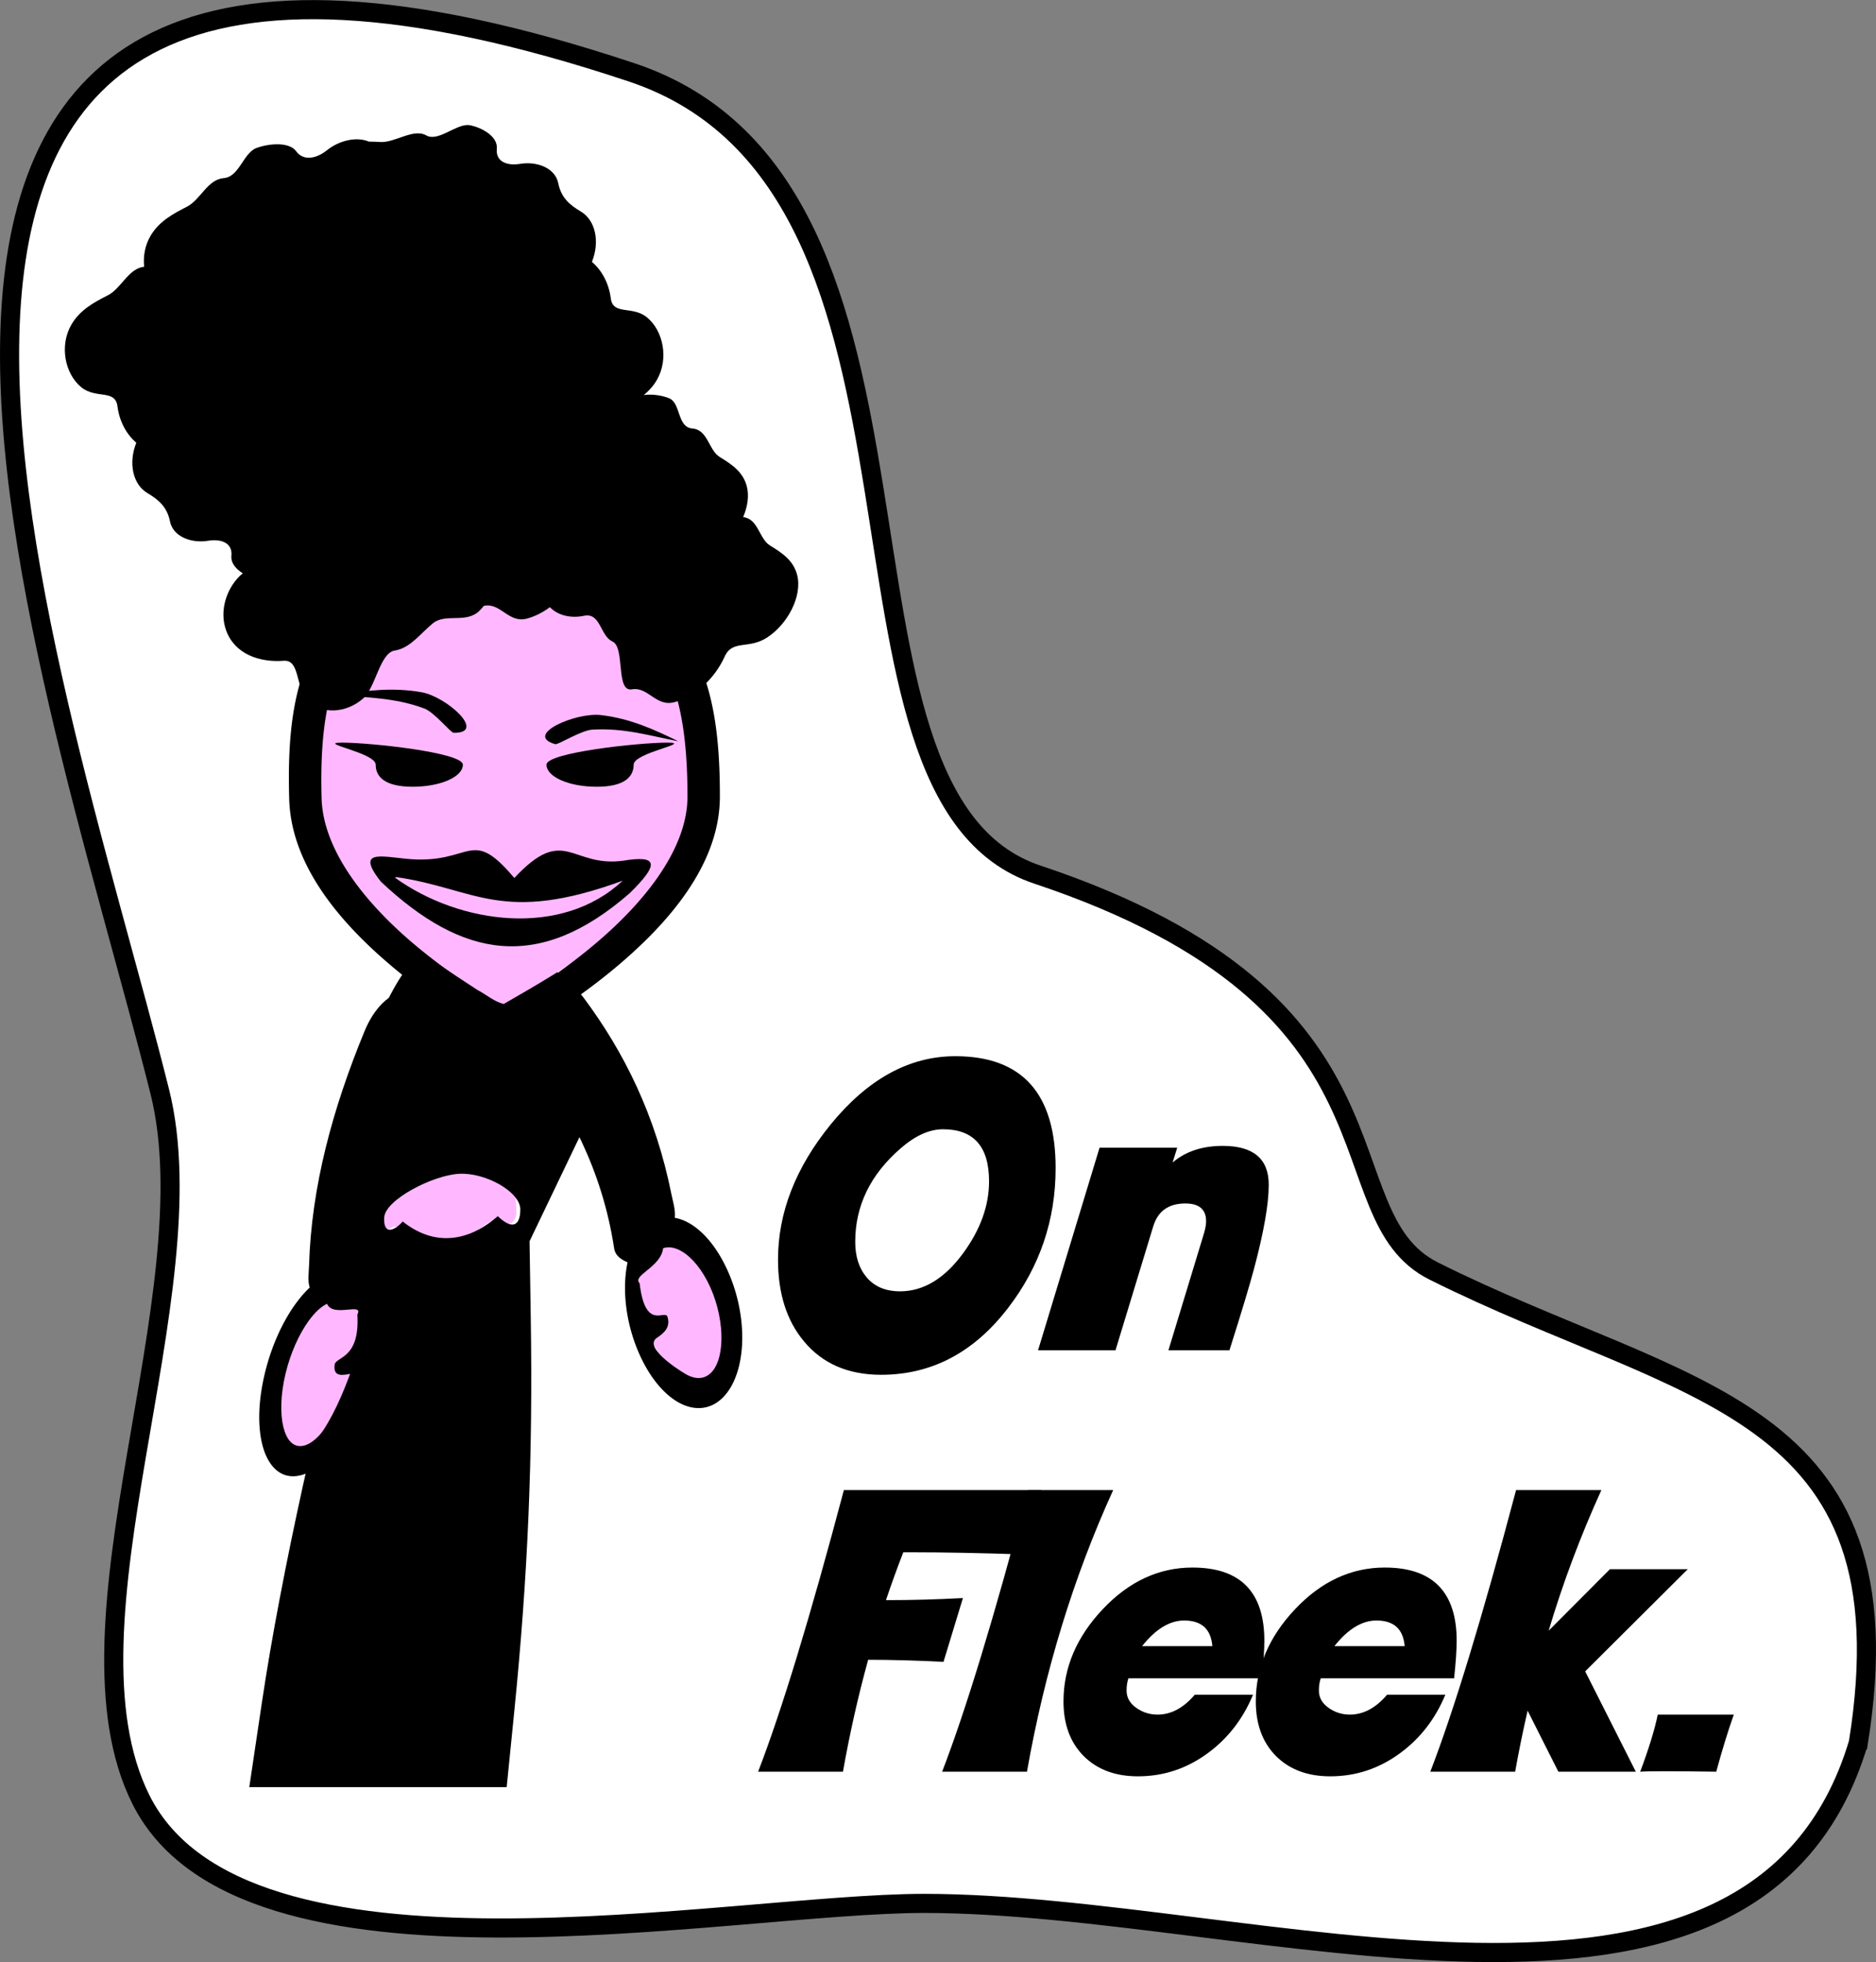
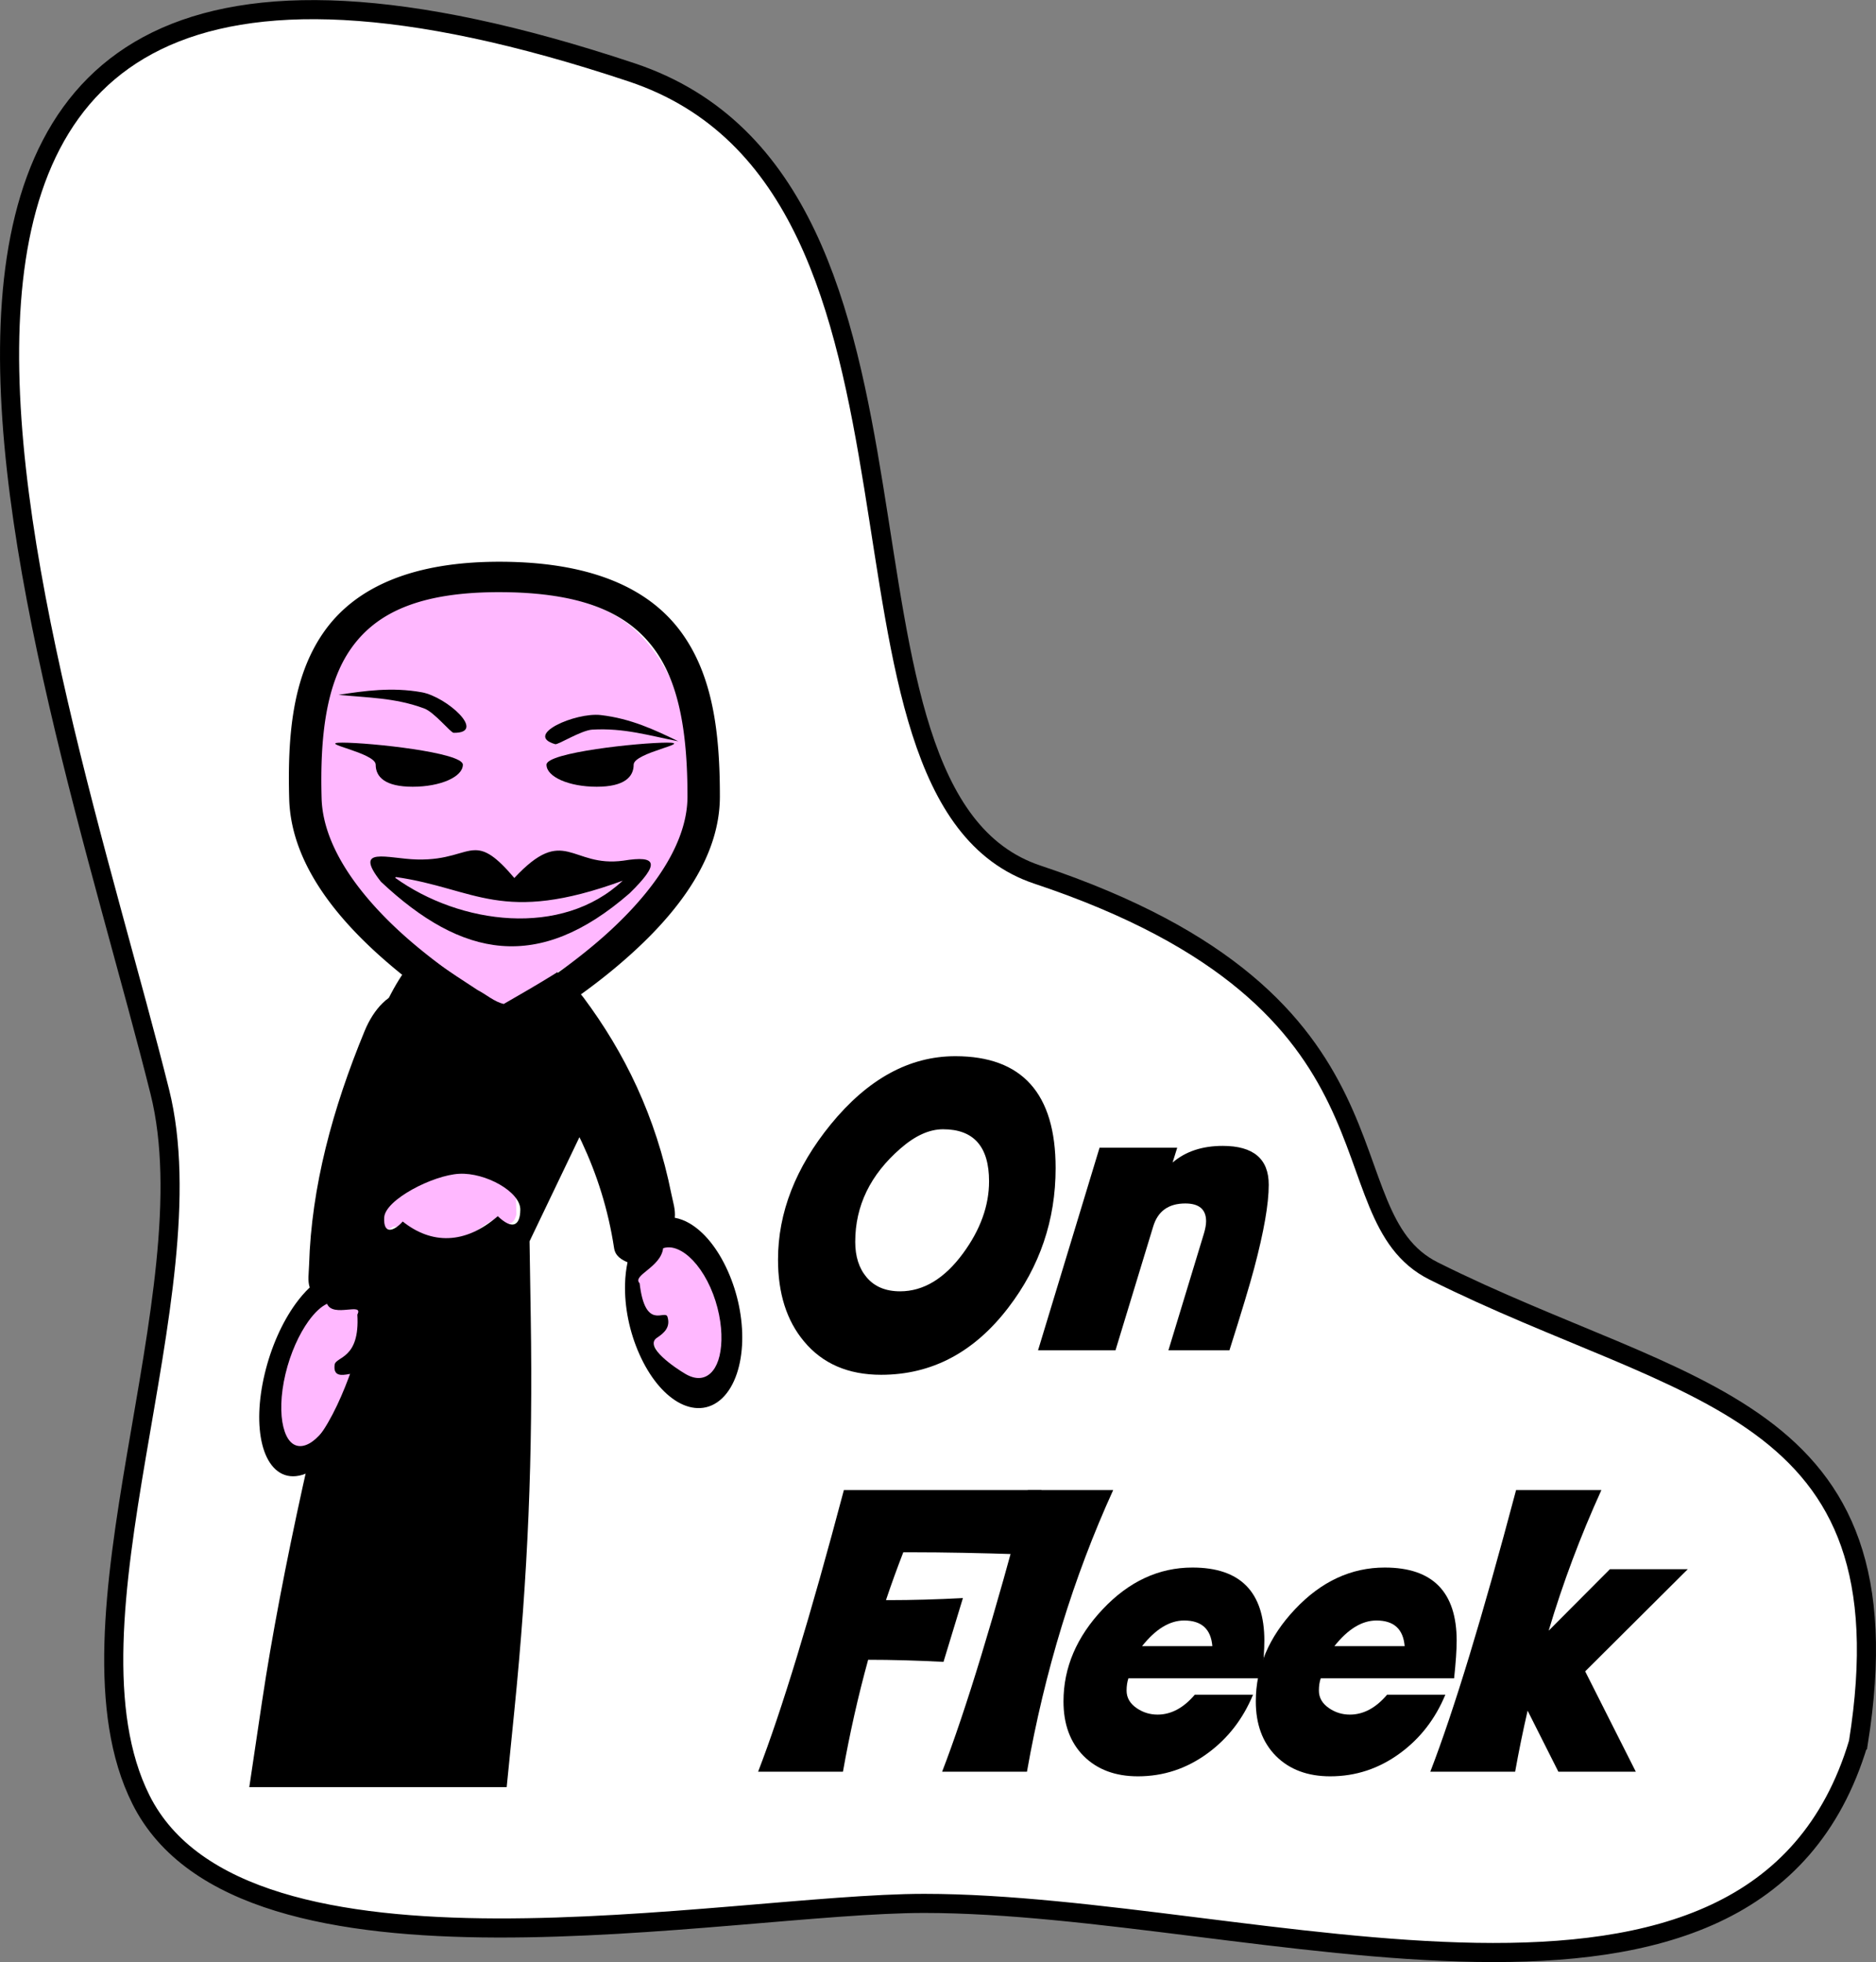
<svg xmlns="http://www.w3.org/2000/svg" xmlns:ns1="http://www.inkscape.org/namespaces/inkscape" xmlns:ns2="http://sodipodi.sourceforge.net/DTD/sodipodi-0.dtd" width="83.154mm" height="86.949mm" viewBox="0 0 294.639 308.088" id="svg121908" version="1.1" ns1:version="0.91 r13725" ns2:docname="Sticker-Fleek.svg">
  <rect x="0" y="0" width="294.639" height="308.088" fill="#808080" stroke="none" />
  <defs id="defs121910" />
  <ns2:namedview id="base" pagecolor="#ffffff" bordercolor="#666666" borderopacity="1.0" ns1:pageopacity="0.0" ns1:pageshadow="2" ns1:zoom="0.35" ns1:cx="-181.69359" ns1:cy="256.08292" ns1:document-units="px" ns1:current-layer="layer1" showgrid="false" fit-margin-top="0" fit-margin-left="0" fit-margin-right="0" fit-margin-bottom="0" ns1:window-width="1600" ns1:window-height="837" ns1:window-x="-8" ns1:window-y="-8" ns1:window-maximized="1" />
  <g ns1:label="Layer 1" ns1:groupmode="layer" id="layer1" transform="translate(-93.836,-480.357)">
    <g transform="translate(-196.739,423.543)" style="font-style:normal;font-weight:normal;font-size:40px;line-height:125%;font-family:Sans;letter-spacing:0px;word-spacing:0px;fill:#000000;fill-opacity:1;stroke:none;stroke-width:1px;stroke-linecap:butt;stroke-linejoin:miter;stroke-opacity:1" id="flowRoot121143">
      <g id="g121233" transform="translate(-171.916,-228.234)">
        <path ns2:nodetypes="cssssssc" ns1:connector-curvature="0" id="path121231" d="m 754.356,558.728 c 8.558,-53.413 -27.363,-54.437 -66.692,-74.102 -17.738,-8.869 -1.812,-42.101 -62.246,-62.245 -37.551,-12.517 -9.8,-107.997 -63.728,-125.973 -143.619,-47.873 -91.434,90.73 -74.102,160.06 7.941,31.762 -16.746,83.59 -2.964,111.153 16.014,32.028 92.028,16.302 123.009,16.302 51.814,0 130.492,28.905 146.722,-25.195 z" style="fill:#ffffff;fill-rule:evenodd;stroke:#000000;stroke-width:3;stroke-linecap:butt;stroke-linejoin:miter;stroke-miterlimit:4;stroke-dasharray:none;stroke-opacity:1" />
        <g id="g121200">
          <g id="g121122" transform="matrix(1,0,0,0.867,-131.901,26.275)">
            <g id="g9124-9" transform="matrix(1.64,0,-0.391,3.513,-57.982,1161.973)">
              <path style="opacity:1;fill:#ffb8ff;fill-opacity:1;stroke:none;stroke-width:15.945;stroke-linecap:round;stroke-linejoin:round;stroke-miterlimit:4;stroke-dasharray:none;stroke-opacity:1" d="m 1406.929,89.289 c -7.888,0.303 -14.745,4.047 -21.271,8.656 -1.612,2.24 2.116,4.163 3.965,2.925 6.211,-0.589 11.671,4.638 17.956,3.83 5.684,0.163 11.46,-4.161 16.876,-5.327 2.032,0.307 5.879,2.262 6.651,-0.756 -1.345,-4.372 -1.062,-5.16 -4.897,-6.249 -3.898,-0.793 -15.306,-3.16 -19.28,-3.078 z" id="path9031-8" ns1:connector-curvature="0" transform="matrix(0.282,0,0,0.282,0,-211)" ns2:nodetypes="cccccccc" />
              <path style="fill:#000000" d="m 385.2,-158.166 c 0.241,-6.322 1.863,-15.827 3.698,-21.673 0.321,-1.022 0.467,-1.992 0.333,-2.203 -0.132,-0.207 -1.046,-1.618 -2.032,-3.134 -0.986,-1.516 -1.792,-2.915 -1.792,-3.108 2.013,-3.21 2.727,-6.963 6.172,-8.599 l 6.207,1.916 5.143,-1.949 c 2.977,1.659 3.824,5.124 5.738,7.683 l 0.709,0.948 -2.11,3.238 -2.11,3.238 1.052,3.928 c 1.917,7.155 2.894,13.233 3.263,20.288 l 0.205,3.925 -12.325,0 -12.325,0 0.172,-4.498 z m 16.604,-24.937 c 1.583,0.723 2.264,0.489 2.079,-0.338 -0.205,-0.915 -3.779,-1.919 -6.29,-1.848 -2.511,0.07 -6.765,1.337 -6.649,2.248 0.116,0.911 1.109,0.717 1.823,0.212 3.015,1.177 6.237,1.196 9.037,-0.274 z" id="path8296-9" ns1:connector-curvature="0" ns2:nodetypes="cscsccccccccssccccccszzccc" />
            </g>
            <g transform="matrix(1.224,0,0,1.224,267.142,425.336)" id="g9163-5">
              <path style="opacity:1;fill:#ffb8ff;fill-opacity:1;stroke:none;stroke-width:15.945;stroke-linecap:round;stroke-linejoin:round;stroke-miterlimit:4;stroke-dasharray:none;stroke-opacity:1" d="m 1171.681,691.336 c -21.503,-0.097 -45.389,4.524 -59.449,22.328 -17.232,20.81 -17.985,49.549 -18.34,75.281 -0.72,13.591 0.978,32.063 7.534,44.189 13.564,29.66 38.361,47.698 63.964,67.018 3.911,2.312 7.623,6.199 11.92,7.303 29.732,-19.765 57.489,-38.125 73.981,-70.273 6.792,-12.935 14.529,-30.963 13.232,-45.455 -0.868,-25.841 -7.875,-57.969 -25.63,-78.478 -16.427,-19.349 -43.454,-22.145 -67.212,-21.913 z" id="path8975-7" ns1:connector-curvature="0" transform="matrix(0.282,0,0,0.282,0,-211)" ns2:nodetypes="cccccccccc" />
              <path style="color:#000000;font-style:normal;font-variant:normal;font-weight:normal;font-stretch:normal;font-size:medium;line-height:normal;font-family:sans-serif;text-indent:0;text-align:start;text-decoration:none;text-decoration-line:none;text-decoration-style:solid;text-decoration-color:#000000;letter-spacing:normal;word-spacing:normal;text-transform:none;direction:ltr;block-progression:tb;writing-mode:lr-tb;baseline-shift:baseline;text-anchor:start;white-space:normal;clip-rule:nonzero;display:inline;overflow:visible;visibility:visible;opacity:1;isolation:auto;mix-blend-mode:normal;color-interpolation:sRGB;color-interpolation-filters:linearRGB;solid-color:#000000;solid-opacity:1;fill:#000000;fill-opacity:1;fill-rule:nonzero;stroke:none;stroke-width:4.5;stroke-linecap:round;stroke-linejoin:round;stroke-miterlimit:4;stroke-dasharray:none;stroke-dashoffset:0;stroke-opacity:1;color-rendering:auto;image-rendering:auto;shape-rendering:auto;text-rendering:auto;enable-background:accumulate" d="m 332.126,-20.526 c -11.8,-0.161 -19.229,3.803 -23.242,10.443 -4.013,6.64 -4.638,15.358 -4.415,24.654 0.247,10.268 7.12,18.972 13.644,25.213 6.524,6.241 12.98,10.107 12.98,10.107 a 2.079,2.25 0 0 0 2.021,-0.004 c 0,0 6.565,-3.96 13.144,-10.289 6.579,-6.329 13.474,-15.121 13.474,-25.396 0,-9.302 -0.862,-17.797 -4.926,-24.25 -4.064,-6.453 -11.325,-10.323 -22.68,-10.479 z m -0.052,4.5 c 10.546,0.144 16.059,3.373 19.297,8.514 3.237,5.141 4.204,12.737 4.204,21.715 0,8.005 -5.883,16.072 -12.08,22.033 -5.39,5.185 -10.082,8.21 -11.398,9.039 -1.309,-0.82 -5.902,-3.762 -11.232,-8.861 -6.142,-5.877 -12.046,-13.879 -12.24,-21.959 -0.216,-8.978 0.555,-16.811 3.737,-22.074 3.182,-5.264 8.748,-8.556 19.712,-8.406 z" id="path8583-2-9" ns1:connector-curvature="0" />
            </g>
            <g id="g9228-0" transform="matrix(1.224,0,0,1.224,641.488,314.059)">
-               <path style="opacity:1;fill:#ffb8ff;fill-opacity:1;stroke:none;stroke-width:15.945;stroke-linecap:round;stroke-linejoin:round;stroke-miterlimit:4;stroke-dasharray:none;stroke-opacity:1" d="m 43.717,1162.315 c -0.79,0.27 0.199,1.066 0.518,1.335 7.075,5.793 15.12,10.349 23.52,13.922 9.543,3.781 19.702,6.334 30,6.554 7.776,0.161 15.616,-0.646 23.028,-3.09 9.62,-3.045 18.414,-8.612 25.364,-15.912 0.456,-0.737 -0.736,-0.538 -1.085,-0.287 -9.096,3.552 -18.329,6.898 -27.936,8.754 -11.259,2.353 -23.063,2.254 -34.212,-0.69 -13.051,-3.312 -25.595,-8.728 -39,-10.591 -0.066,3e-4 -0.132,0 -0.197,0 z" id="path9073-2" ns1:connector-curvature="0" transform="matrix(0.282,0,0,0.282,0,-211)" />
              <path style="fill:#000000" d="m 22.494,113.063 c -1.714,0.011 -3.456,1.501 -7.503,1.373 -3.722,-0.117 -8.26,-2.068 -4.587,3.296 10.415,11.279 20.202,13.457 31.911,1.7 3.85,-4.351 3.631,-5.657 -0.809,-4.82 -6.748,1.059 -7.52,-5.431 -13.988,2.563 -2.373,-3.236 -3.69,-4.121 -5.023,-4.112 z m -10.164,3.972 c 10.247,1.695 13.523,7.096 29.093,0.541 -7.813,8.459 -20.865,6.486 -29.201,-0.433 l 0.109,-0.109 z" id="path60667-45-9" ns1:connector-curvature="0" />
            </g>
            <path ns2:nodetypes="ssssssssss" ns1:connector-curvature="0" id="path8382-2-5" d="m 648.174,432.968 c -4.353,0 5.223,1.788 5.223,3.994 0,2.206 1.456,3.994 5.809,3.994 4.353,0 7.881,-1.788 7.881,-3.994 0,-2.206 -14.56,-3.994 -18.913,-3.994 z m 50.962,0 c -4.353,0 -18.914,1.788 -18.914,3.994 0,2.206 3.529,3.994 7.882,3.994 4.353,0 5.808,-1.788 5.808,-3.994 0,-2.206 9.577,-3.994 5.224,-3.994 z" style="opacity:1;fill:#000000;fill-opacity:1;stroke:none;stroke-width:3;stroke-linecap:round;stroke-linejoin:round;stroke-miterlimit:4;stroke-dasharray:none;stroke-opacity:1" />
-             <path ns1:transform-center-y="0.26271148" ns1:transform-center-x="3.1527674" ns1:connector-curvature="0" id="path60634-4-7" d="m 667.844,321.112 c -2.016,-0.01 -4.705,3.073 -6.52,1.875 -1.996,-1.318 -4.891,1.346 -7.17,1.202 -0.604,-0.038 -1.215,-0.072 -1.832,-0.075 -2.025,-0.988 -4.775,-0.109 -6.541,1.533 -1.768,1.645 -3.774,1.968 -4.866,0.229 -1.089,-1.734 -4.194,-1.449 -6.201,-0.624 -2.119,0.871 -2.716,5.256 -5.187,5.479 -2.547,0.23 -3.639,3.914 -5.774,5.173 -2.173,1.282 -4.403,2.647 -5.751,5.343 -0.852,1.704 -1.14,3.666 -0.971,5.532 -2.484,0.306 -3.576,3.917 -5.686,5.161 -2.173,1.282 -4.402,2.646 -5.75,5.342 -1.902,3.805 -1.011,8.898 1.566,11.328 2.295,2.164 5.325,0.309 5.675,3.434 0.304,2.716 1.383,5.055 2.963,6.606 -1.29,3.725 -0.524,7.578 1.74,9.12 1.718,1.17 3.091,2.485 3.547,5.125 0.486,2.813 3.41,4 5.956,3.517 2.23,-0.423 3.882,0.487 3.694,2.706 -0.111,1.313 0.702,2.409 1.785,3.18 -2.451,2.321 -3.778,6.661 -2.616,10.348 1.357,4.304 5.253,5.831 9.032,5.499 2.595,-0.228 1.798,4.644 3.765,7.104 1.092,1.367 2.618,1.96 4.196,1.882 1.578,-0.078 3.209,-0.826 4.513,-2.146 1.998,-2.021 2.635,-8.274 4.977,-8.695 0.151,-0.027 0.298,-0.063 0.443,-0.107 2.168,-0.646 3.628,-2.999 5.522,-4.803 2.035,-1.937 5.255,0.112 7.365,-2.324 0.235,-0.271 0.455,-0.559 0.661,-0.858 0.035,-0.007 0.069,-0.018 0.103,-0.025 2.591,-0.526 3.787,3.246 6.717,2.315 1.24,-0.394 2.449,-1.105 3.559,-2.055 1.209,1.462 3.219,2.074 5.364,1.561 2.612,-0.625 2.51,3.638 4.464,4.66 2.019,1.056 0.462,9.186 3.035,8.663 2.592,-0.526 3.787,3.246 6.717,2.315 3.25,-1.032 6.289,-4.231 7.867,-8.247 1.228,-3.125 3.737,-1.27 6.64,-3.434 3.26,-2.43 5.582,-7.523 4.749,-11.328 -0.59,-2.696 -2.436,-4.06 -4.25,-5.342 -1.761,-1.244 -1.838,-4.855 -4.236,-5.161 0.693,-1.866 0.957,-3.828 0.583,-5.532 -0.59,-2.696 -2.436,-4.061 -4.249,-5.343 -1.781,-1.259 -1.838,-4.943 -4.321,-5.173 -2.408,-0.223 -1.773,-4.609 -3.648,-5.479 -1.068,-0.496 -2.586,-0.792 -3.971,-0.576 0.793,-0.748 1.503,-1.633 2.06,-2.749 1.902,-3.805 1.011,-8.898 -1.566,-11.328 -2.295,-2.164 -5.325,-0.309 -5.675,-3.434 -0.304,-2.716 -1.383,-5.055 -2.963,-6.606 1.29,-3.725 0.525,-7.578 -1.74,-9.12 -1.718,-1.17 -3.092,-2.485 -3.548,-5.125 -0.486,-2.813 -3.409,-4 -5.955,-3.517 -2.23,0.423 -3.882,-0.487 -3.694,-2.706 0.188,-2.214 -2.248,-3.816 -4.187,-4.275 -0.128,-0.03 -0.259,-0.044 -0.394,-0.045 z" style="fill:#000000" />
+             <path ns1:transform-center-y="0.26271148" ns1:transform-center-x="3.1527674" ns1:connector-curvature="0" id="path60634-4-7" d="m 667.844,321.112 z" style="fill:#000000" />
            <g transform="matrix(1.224,0,-0.422,2.049,589.499,758.89)" id="g9286-18">
              <path style="opacity:1;fill:#ffb8ff;fill-opacity:1;stroke:none;stroke-width:13.206;stroke-linecap:round;stroke-linejoin:round;stroke-miterlimit:4;stroke-dasharray:none;stroke-opacity:1" d="m 33.12,355.151 c -11.24,1.625 -19.68,20.672 -18.348,30.297 0.339,8.295 7.444,24.151 17.66,22.218 11.416,-4.33 15.718,-24.222 16.373,-39.962 -1.558,-6.43 -8.284,-12.691 -15.685,-12.553 z" id="path9284-2" ns1:connector-curvature="0" transform="matrix(0.282,0,0,0.282,0,-211)" ns2:nodetypes="ccccc" />
              <path ns2:nodetypes="ssscssssssscsssccssssssscc" style="opacity:1;fill:#000000;fill-opacity:1;stroke:none;stroke-width:15.945;stroke-linecap:round;stroke-linejoin:round;stroke-miterlimit:4;stroke-dasharray:none;stroke-opacity:1" d="m 9.117,-137.092 c -2.428,0 -3.904,1.622 -4.383,3.501 -1.758,6.899 -2.079,13.799 0,20.698 0.213,0.707 0.284,1.421 0.769,1.985 -0.492,0.412 -0.935,0.898 -1.314,1.437 -1.166,1.655 -1.832,3.833 -1.832,6.215 0,2.381 0.666,4.561 1.832,6.217 1.166,1.655 2.917,2.822 4.927,2.822 2.01,0 3.762,-1.167 4.928,-2.822 1.166,-1.655 1.832,-3.835 1.832,-6.217 0,-2.381 -0.666,-4.559 -1.832,-6.215 -0.379,-0.539 -0.822,-1.025 -1.314,-1.437 0.485,-0.564 1.028,-1.293 0.769,-1.985 -2.474,-6.608 -1.862,-13.58 0,-20.698 0.491,-1.876 -1.955,-3.501 -4.383,-3.501 z m -0.892,27.628 c 1.172,1.26 4.688,-0.18 4.214,0.952 1.719,3.975 -1.506,3.686 -1.385,4.439 0.163,1.017 1.173,0.956 2.154,0.817 1.855,-0.263 -0.548,3.548 -1.346,4.681 -0.798,1.133 -1.76,1.689 -2.746,1.689 -0.986,0 -1.948,-0.556 -2.746,-1.689 -0.798,-1.133 -1.346,-2.808 -1.346,-4.681 0,-1.874 0.548,-3.547 1.346,-4.68 0.554,-0.787 1.188,-1.291 1.854,-1.529 z" id="rect9274-5" ns1:connector-curvature="0" />
            </g>
            <g transform="matrix(-1.027,1.115,0.666,1.719,779.891,703.536)" id="g9286-1-6">
              <path style="opacity:1;fill:#ffb8ff;fill-opacity:1;stroke:none;stroke-width:13.206;stroke-linecap:round;stroke-linejoin:round;stroke-miterlimit:4;stroke-dasharray:none;stroke-opacity:1" d="m 32.33,353.422 c -11.24,1.625 -17.695,23.807 -16.363,33.432 0.339,8.295 10.138,24.156 20.354,22.223 11.416,-4.33 14.666,-28.422 12.416,-38.958 -1.558,-6.43 -9.005,-16.836 -16.406,-16.698 z" id="path9284-3-7-5" ns1:connector-curvature="0" transform="matrix(0.282,0,0,0.282,0,-211)" ns2:nodetypes="ccccc" />
              <path ns2:nodetypes="ssscssssssscsssccssssssscc" style="opacity:1;fill:#000000;fill-opacity:1;stroke:none;stroke-width:15.945;stroke-linecap:round;stroke-linejoin:round;stroke-miterlimit:4;stroke-dasharray:none;stroke-opacity:1" d="m 9.117,-137.092 c -2.428,0 -3.904,1.622 -4.383,3.501 -1.758,6.899 -2.079,13.799 0,20.698 0.213,0.707 0.284,1.421 0.769,1.985 -0.492,0.412 -0.935,0.898 -1.314,1.437 -1.166,1.655 -1.832,3.833 -1.832,6.215 0,2.381 0.666,4.561 1.832,6.217 1.166,1.655 2.917,2.822 4.927,2.822 2.01,0 3.762,-1.167 4.928,-2.822 1.166,-1.655 1.832,-3.835 1.832,-6.217 0,-2.381 -0.666,-4.559 -1.832,-6.215 -0.379,-0.539 -0.822,-1.025 -1.314,-1.437 0.485,-0.564 1.028,-1.293 0.769,-1.985 -2.474,-6.608 -1.862,-13.58 0,-20.698 0.491,-1.876 -1.955,-3.501 -4.383,-3.501 z m -0.892,27.628 c 1.172,1.26 4.688,-0.18 4.214,0.952 1.719,3.975 -1.506,3.686 -1.385,4.439 0.163,1.017 1.173,0.956 2.154,0.817 1.855,-0.263 -0.548,3.548 -1.346,4.681 -0.798,1.133 -1.76,1.689 -2.746,1.689 -0.986,0 -1.948,-0.556 -2.746,-1.689 -0.798,-1.133 -1.346,-2.808 -1.346,-4.681 0,-1.874 0.548,-3.547 1.346,-4.68 0.554,-0.787 1.188,-1.291 1.854,-1.529 z" id="rect9274-3-7" ns1:connector-curvature="0" />
            </g>
            <path ns1:connector-curvature="0" id="path121105" d="m 647.567,424.307 c 4.086,-0.708 8.345,-1.436 13.065,-0.457 3.918,0.813 10.291,7.423 5.007,7.338 -0.459,-0.007 -3.023,-3.729 -4.628,-4.412 -4.637,-1.976 -8.863,-1.922 -13.444,-2.469 z" style="fill:#000000;fill-rule:evenodd;stroke:none;stroke-width:1px;stroke-linecap:butt;stroke-linejoin:miter;stroke-opacity:1" />
            <path ns1:connector-curvature="0" id="path121105-4" d="m 700.924,432.721 c -3.623,-2.018 -7.403,-4.111 -12.181,-4.746 -3.966,-0.527 -12.165,3.608 -7.15,5.273 0.436,0.145 4.085,-2.521 5.826,-2.636 5.029,-0.334 9,1.112 13.505,2.109 z" style="fill:#000000;fill-rule:evenodd;stroke:none;stroke-width:1px;stroke-linecap:butt;stroke-linejoin:miter;stroke-opacity:1" />
          </g>
          <g id="g121170" transform="matrix(1.487,0,0,1.487,-292.242,-155.818)">
            <path ns1:connector-curvature="0" id="path121154" style="font-style:normal;font-variant:normal;font-weight:normal;font-stretch:normal;font-size:50px;font-family:'Kool Beans';-inkscape-font-specification:'Kool Beans'" d="m 619.049,419.827 q 0,8.228 -5.005,14.746 -5.42,7.08 -13.428,7.08 -5.225,0 -8.154,-3.54 -2.734,-3.271 -2.734,-8.618 0,-7.446 5.566,-14.282 5.884,-7.202 13.159,-7.202 10.596,0 10.596,11.816 z m -7.031,1.392 q 0,-5.493 -4.858,-5.493 -2.173,0 -4.492,2.026 -4.785,4.15 -4.785,9.863 0,2.319 1.196,3.735 1.245,1.489 3.54,1.489 3.711,0 6.665,-4.028 2.734,-3.735 2.734,-7.593 z" />
            <path ns1:connector-curvature="0" id="path121156" style="font-style:normal;font-variant:normal;font-weight:normal;font-stretch:normal;font-size:50px;font-family:'Kool Beans';-inkscape-font-specification:'Kool Beans'" d="m 641.559,421.585 q 0,3.027 -1.538,8.813 -0.684,2.588 -2.612,8.667 l -6.445,0 3.735,-12.28 q 0.244,-0.806 0.244,-1.343 0,-1.88 -2.197,-1.88 -2.661,0 -3.394,2.441 l -3.979,13.062 -8.179,0 6.494,-21.387 8.203,0 -0.488,1.562 q 2.051,-1.758 5.298,-1.758 4.858,0 4.858,4.102 z" />
            <path id="path121158" style="font-style:normal;font-variant:normal;font-weight:normal;font-stretch:normal;font-size:50px;font-family:'Kool Beans';-inkscape-font-specification:'Kool Beans'" d="m 617.56,453.829 -2.051,6.787 q -6.689,-0.22 -11.597,-0.22 l -0.952,0 q -0.977,2.515 -1.831,5.054 l 0.317,0 q 3.638,0 7.812,-0.22 l -2.051,6.738 q -4.224,-0.22 -7.959,-0.22 -1.587,5.762 -2.661,11.816 l -8.96,0 q 3.735,-9.668 9.058,-29.736 l 20.874,0 z" ns1:connector-curvature="0" />
            <path id="path121160" style="font-style:normal;font-variant:normal;font-weight:normal;font-stretch:normal;font-size:50px;font-family:'Kool Beans';-inkscape-font-specification:'Kool Beans'" d="m 625.128,453.829 q -6.299,13.818 -9.106,29.736 l -8.96,0 q 3.735,-9.668 9.058,-29.736 l 9.009,0 z" ns1:connector-curvature="0" />
            <path id="path121162" style="font-style:normal;font-variant:normal;font-weight:normal;font-stretch:normal;font-size:50px;font-family:'Kool Beans';-inkscape-font-specification:'Kool Beans'" d="m 641.095,469.747 q 0,1.44 -0.269,3.955 l -14.087,0 q -0.195,0.562 -0.195,1.294 0,1.147 1.099,1.88 0.977,0.659 2.173,0.659 2.148,0 3.931,-2.1 l 6.152,0 q -1.587,3.833 -4.785,6.177 -3.32,2.441 -7.373,2.441 -3.589,0 -5.737,-2.148 -2.124,-2.148 -2.124,-5.762 0,-5.347 4.15,-9.741 4.15,-4.395 9.473,-4.395 7.593,0 7.593,7.739 z m -5.493,0.562 q -0.22,-2.71 -2.979,-2.71 -2.295,0 -4.443,2.71 l 7.422,0 z" ns1:connector-curvature="0" />
            <path id="path121164" style="font-style:normal;font-variant:normal;font-weight:normal;font-stretch:normal;font-size:50px;font-family:'Kool Beans';-inkscape-font-specification:'Kool Beans'" d="m 661.407,469.747 q 0,1.44 -0.269,3.955 l -14.087,0 q -0.195,0.562 -0.195,1.294 0,1.147 1.099,1.88 0.977,0.659 2.173,0.659 2.148,0 3.931,-2.1 l 6.152,0 q -1.587,3.833 -4.785,6.177 -3.32,2.441 -7.373,2.441 -3.589,0 -5.737,-2.148 -2.124,-2.148 -2.124,-5.762 0,-5.347 4.15,-9.741 4.15,-4.395 9.473,-4.395 7.593,0 7.593,7.739 z m -5.493,0.562 q -0.22,-2.71 -2.979,-2.71 -2.295,0 -4.443,2.71 l 7.422,0 z" ns1:connector-curvature="0" />
            <path id="path121166" style="font-style:normal;font-variant:normal;font-weight:normal;font-stretch:normal;font-size:50px;font-family:'Kool Beans';-inkscape-font-specification:'Kool Beans'" d="m 685.821,462.178 -10.84,10.791 5.347,10.596 -8.179,0 -3.247,-6.445 q -0.732,3.174 -1.318,6.445 l -8.96,0 q 3.735,-9.668 9.058,-29.736 l 9.009,0 q -3.32,7.3 -5.566,14.844 l 6.47,-6.494 8.228,0 z" ns1:connector-curvature="0" />
-             <path id="path121168" style="font-style:normal;font-variant:normal;font-weight:normal;font-stretch:normal;font-size:50px;font-family:'Kool Beans';-inkscape-font-specification:'Kool Beans'" d="m 690.68,477.535 q -0.928,2.612 -1.855,6.03 -3.32,-0.049 -5.347,-0.049 -2.026,0 -2.686,0.049 1.367,-3.638 1.855,-6.03 l 8.032,0 z" ns1:connector-curvature="0" />
          </g>
        </g>
      </g>
    </g>
  </g>
</svg>